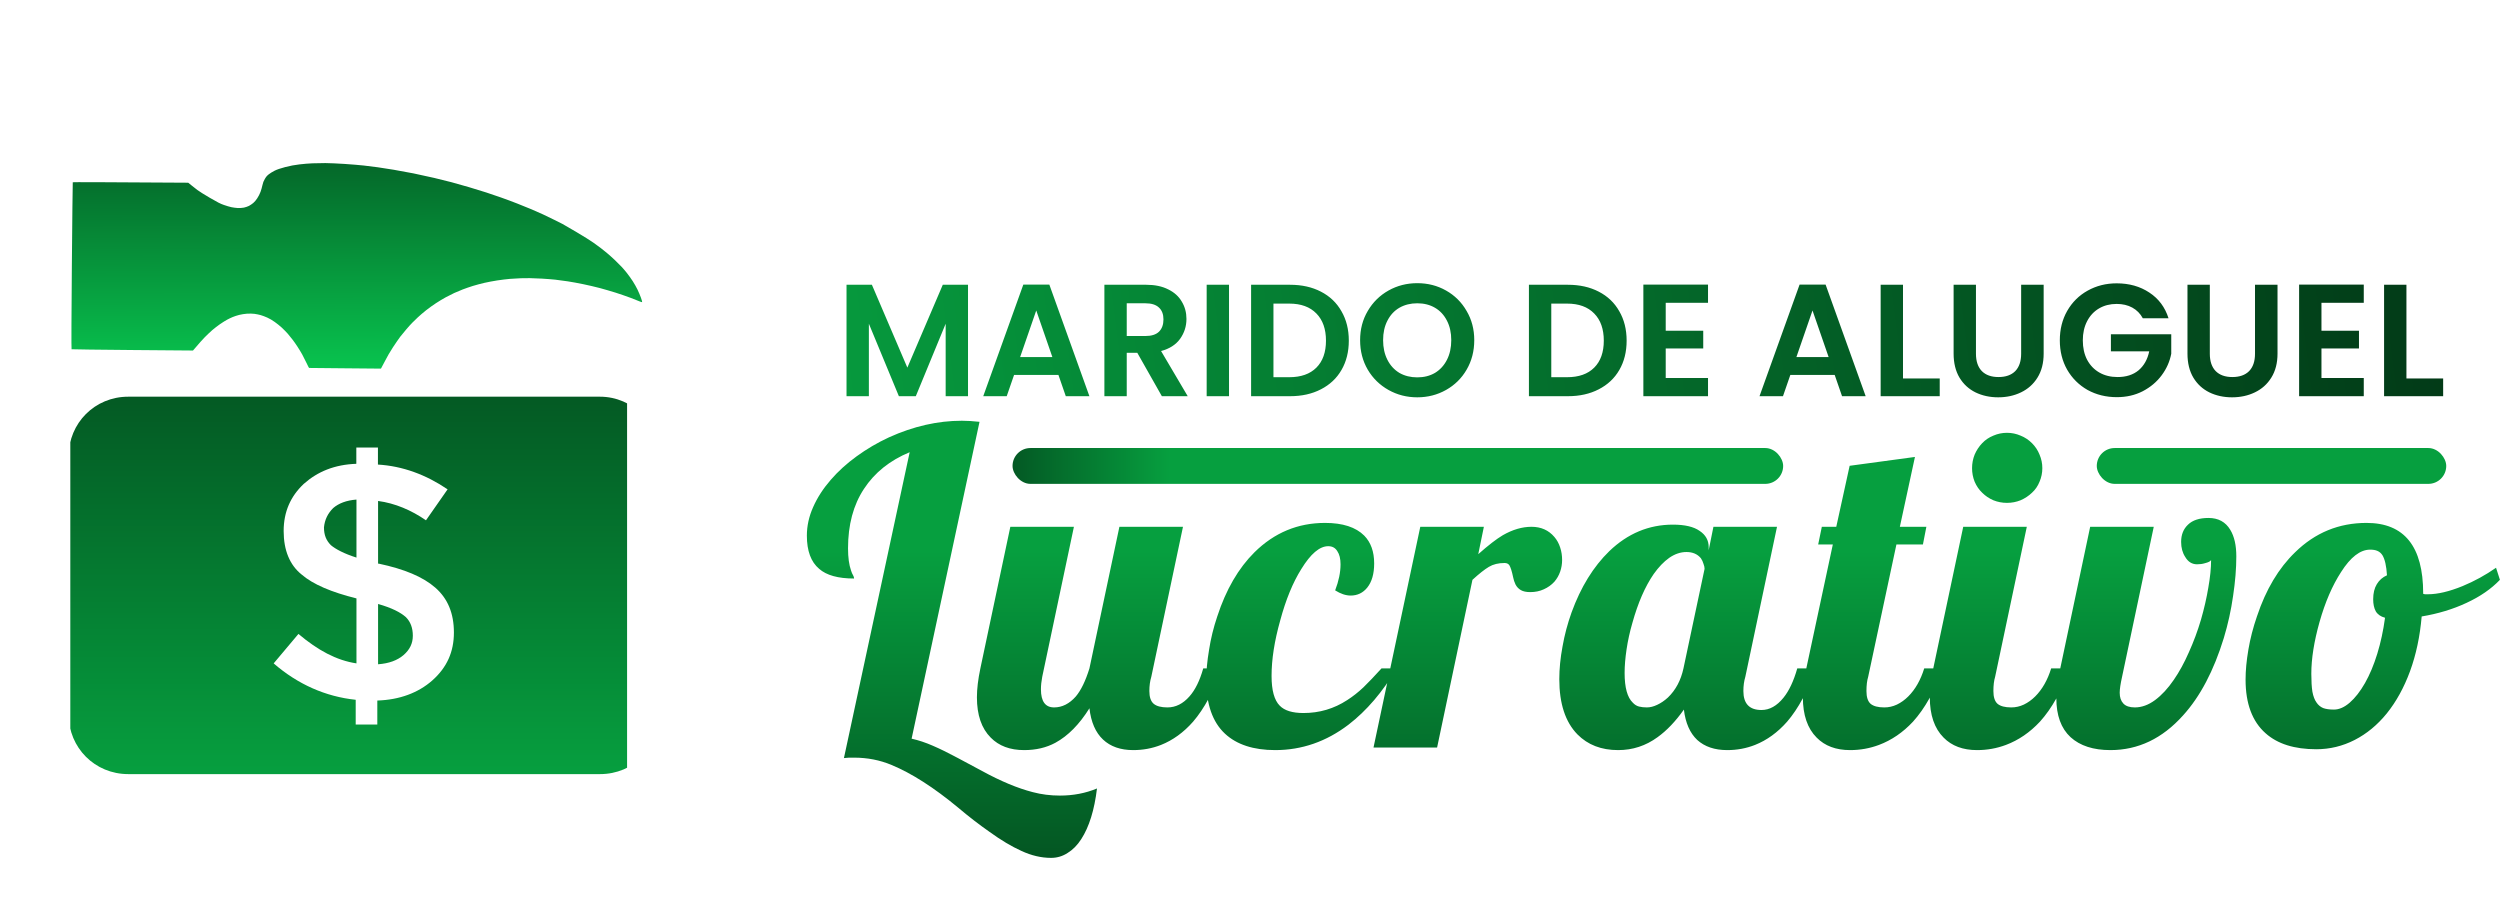
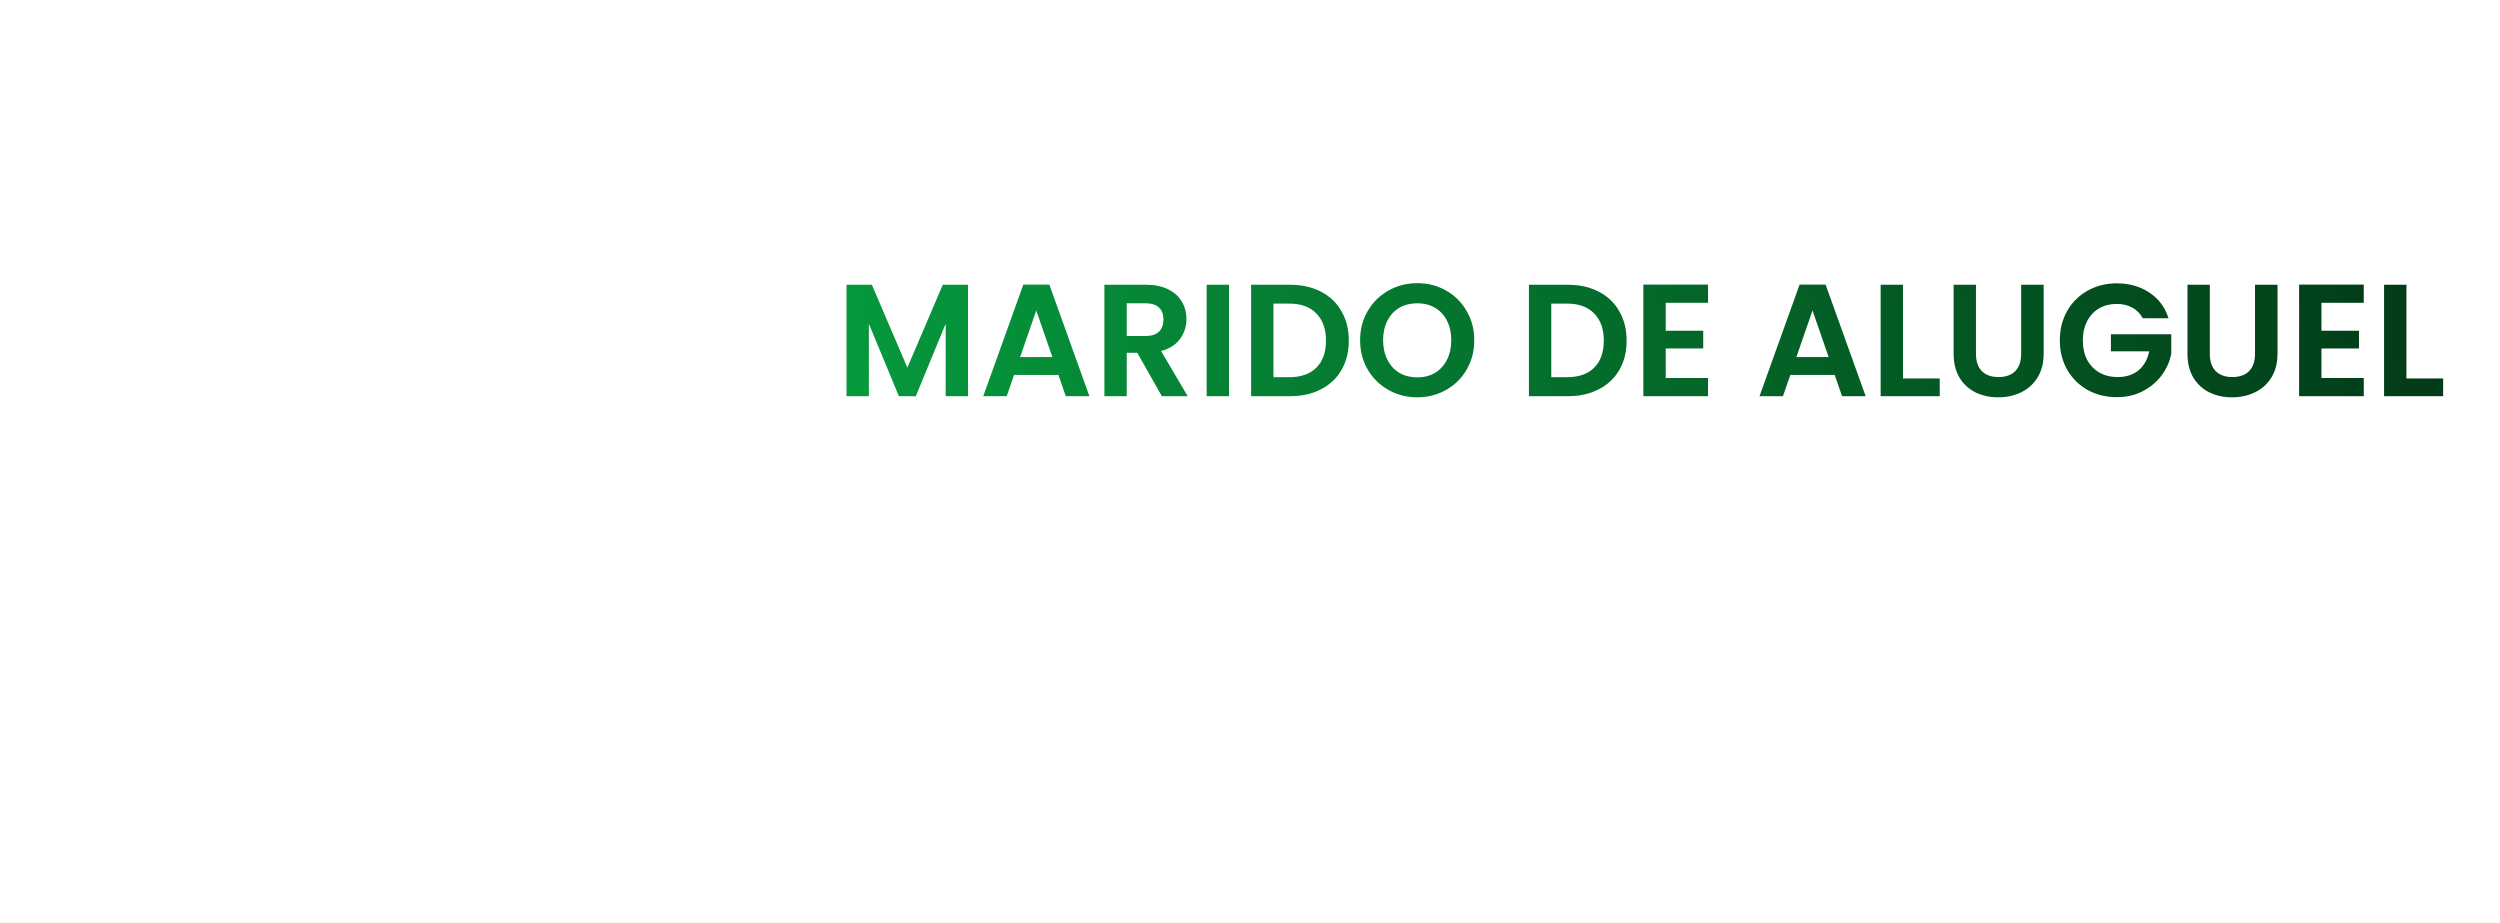
<svg xmlns="http://www.w3.org/2000/svg" width="279" height="103" viewBox="0 0 279 103" fill="none">
  <g clip-path="url(#clip0_340_1540)">
-     <path d="M66.962 44.271C70.602 44.271 73.62 47.289 73.62 50.914V79.746C73.62 83.456 70.686 86.39 66.976 86.39H14.305C10.595 86.39 7.662 83.456 7.662 79.746V50.914C7.662 47.205 10.595 44.271 14.305 44.271H66.962ZM39.766 51.76C37.354 51.845 35.45 52.621 33.898 54.003C32.431 55.386 31.656 57.107 31.656 59.265C31.656 61.423 32.346 63.059 33.644 64.103C34.942 65.231 37.016 66.092 39.781 66.783V74.034C37.538 73.695 35.464 72.566 33.306 70.746L30.541 74.034C33.221 76.361 36.325 77.743 39.696 78.096V80.861H42.108V78.181C44.604 78.096 46.678 77.32 48.244 75.938C49.88 74.485 50.656 72.749 50.656 70.591C50.656 68.433 49.965 66.797 48.583 65.584C47.2 64.371 45.126 63.51 42.277 62.904H42.193V55.908C44.097 56.162 45.902 56.937 47.539 58.066L49.951 54.61C47.539 52.974 44.943 52.014 42.178 51.845V49.941H39.766V51.76ZM42.193 67.404C43.744 67.841 44.703 68.349 45.295 68.871C45.817 69.392 46.072 70.083 46.072 70.944C46.072 71.804 45.733 72.496 45.041 73.103C44.35 73.695 43.406 74.047 42.193 74.132V67.404ZM39.781 62.227C38.398 61.79 37.453 61.282 36.931 60.844C36.409 60.322 36.155 59.716 36.155 58.856C36.239 57.995 36.578 57.304 37.185 56.698C37.792 56.176 38.652 55.837 39.781 55.752V62.227Z" fill="url(#paint0_linear_340_1540)" />
-   </g>
-   <path d="M64.333 25.899C65.149 26.382 65.913 26.86 66.252 27.101L66.279 27.121C66.582 27.341 66.944 27.603 67.091 27.718C67.242 27.835 67.549 28.082 67.771 28.266C67.993 28.45 68.382 28.802 68.64 29.046C68.897 29.29 69.223 29.613 69.366 29.771C69.511 29.925 69.78 30.236 69.961 30.466C70.142 30.695 70.433 31.103 70.608 31.369C70.78 31.639 71.027 32.066 71.15 32.327C71.275 32.584 71.446 32.993 71.532 33.233C71.619 33.478 71.677 33.696 71.667 33.715C71.656 33.733 71.541 33.707 71.415 33.649C71.292 33.593 70.821 33.409 70.372 33.238C69.922 33.068 69.166 32.808 68.69 32.657C68.215 32.506 67.428 32.28 66.941 32.147C66.453 32.019 65.614 31.821 65.074 31.712C64.536 31.6 63.756 31.457 63.339 31.395C62.923 31.328 62.311 31.249 61.973 31.212C61.636 31.176 60.965 31.121 60.471 31.094C59.98 31.064 59.38 31.041 59.131 31.041C58.884 31.037 58.431 31.044 58.127 31.052C57.821 31.064 57.276 31.093 56.915 31.122C56.554 31.152 55.914 31.231 55.493 31.296C55.071 31.36 54.428 31.482 54.065 31.566C53.704 31.646 53.124 31.803 52.779 31.908C52.433 32.016 51.921 32.193 51.638 32.303C51.355 32.413 50.932 32.593 50.689 32.701C50.45 32.812 50.015 33.03 49.723 33.19C49.431 33.35 48.946 33.642 48.648 33.839C48.346 34.033 47.856 34.388 47.553 34.626C47.256 34.863 46.839 35.22 46.632 35.414C46.421 35.606 46.141 35.883 46.005 36.023C45.864 36.161 45.58 36.48 45.368 36.726C45.155 36.972 44.84 37.353 44.673 37.571C44.507 37.789 44.143 38.322 43.861 38.747C43.494 39.312 43.242 39.746 42.941 40.334C42.717 40.771 42.529 41.13 42.515 41.139C42.509 41.141 40.707 41.125 38.511 41.103C36.312 41.086 34.502 41.069 34.491 41.063C34.477 41.058 34.354 40.823 34.222 40.538C34.089 40.251 33.865 39.811 33.725 39.555C33.582 39.303 33.342 38.899 33.181 38.661C33.026 38.421 32.788 38.084 32.648 37.903C32.513 37.725 32.269 37.423 32.105 37.233C31.938 37.047 31.64 36.744 31.446 36.562C31.251 36.383 30.898 36.099 30.664 35.934C30.365 35.721 30.122 35.579 29.827 35.443C29.598 35.34 29.267 35.214 29.09 35.166C28.916 35.115 28.602 35.053 28.399 35.025C28.196 34.997 27.821 34.989 27.561 35.007C27.307 35.025 26.907 35.087 26.683 35.147C26.455 35.205 26.133 35.312 25.968 35.382C25.8 35.449 25.523 35.582 25.355 35.674C25.183 35.764 24.829 35.988 24.567 36.165C24.308 36.344 23.91 36.653 23.681 36.849C23.456 37.048 23.08 37.404 22.849 37.639C22.618 37.874 22.227 38.307 21.537 39.119L14.789 39.063C11.077 39.031 8.017 38.993 7.987 38.976C7.958 38.944 7.973 34.985 8.019 29.662C8.062 24.558 8.11 20.358 8.121 20.339C8.16 20.321 11.082 20.322 21.005 20.391L21.351 20.672C21.544 20.829 21.85 21.067 22.029 21.205C22.223 21.353 22.796 21.714 23.419 22.076C24.352 22.616 24.545 22.714 24.978 22.87C25.25 22.968 25.633 23.081 25.827 23.123C26.024 23.163 26.348 23.206 26.547 23.217C26.747 23.223 27.052 23.205 27.222 23.169C27.393 23.133 27.645 23.049 27.781 22.979C27.917 22.908 28.129 22.766 28.256 22.66C28.411 22.53 28.561 22.358 28.71 22.126C28.86 21.896 28.981 21.659 29.074 21.413C29.148 21.207 29.246 20.875 29.288 20.664C29.351 20.367 29.411 20.221 29.556 19.971C29.703 19.717 29.793 19.614 29.996 19.453C30.137 19.34 30.424 19.162 30.641 19.054C30.9 18.921 31.297 18.786 31.83 18.646C32.331 18.512 32.929 18.4 33.42 18.346C33.854 18.293 34.504 18.24 34.86 18.227C35.219 18.21 35.873 18.201 36.312 18.2C36.748 18.204 37.712 18.245 38.451 18.294C39.19 18.343 40.156 18.424 40.592 18.472C41.028 18.52 41.73 18.608 42.15 18.667C42.569 18.726 43.371 18.847 43.933 18.944C44.498 19.037 45.487 19.221 46.141 19.35C46.791 19.483 47.837 19.71 48.464 19.858C49.09 20.007 49.962 20.224 50.404 20.34C50.845 20.456 51.711 20.699 52.331 20.885C52.954 21.066 53.817 21.332 54.256 21.477C54.698 21.619 55.448 21.874 55.922 22.044C56.399 22.211 57.211 22.512 57.726 22.716C58.241 22.92 58.956 23.21 59.322 23.362C59.685 23.518 60.255 23.773 60.591 23.923C60.926 24.077 61.506 24.359 61.877 24.544C62.248 24.73 62.649 24.932 62.766 24.99C62.883 25.048 63.588 25.457 64.333 25.899Z" fill="url(#paint1_linear_340_1540)" />
+     </g>
  <path d="M108.03 31.78V44.216H105.536V36.127L102.204 44.216H100.315L96.966 36.127V44.216H94.472V31.78H97.304L101.26 41.027L105.215 31.78H108.03ZM118.122 41.846H113.169L112.349 44.216H109.73L114.202 31.762H117.106L121.578 44.216H118.942L118.122 41.846ZM117.445 39.851L115.645 34.648L113.846 39.851H117.445ZM129.664 44.216L126.92 39.37H125.744V44.216H123.25V31.78H127.918C128.88 31.78 129.7 31.952 130.377 32.297C131.054 32.629 131.559 33.087 131.891 33.669C132.236 34.239 132.408 34.88 132.408 35.593C132.408 36.412 132.17 37.155 131.695 37.82C131.22 38.473 130.513 38.925 129.575 39.174L132.55 44.216H129.664ZM125.744 37.499H127.829C128.506 37.499 129.011 37.339 129.343 37.018C129.676 36.686 129.842 36.228 129.842 35.646C129.842 35.076 129.676 34.637 129.343 34.328C129.011 34.007 128.506 33.847 127.829 33.847H125.744V37.499ZM137.158 31.78V44.216H134.664V31.78H137.158ZM143.97 31.78C145.277 31.78 146.423 32.035 147.409 32.546C148.406 33.057 149.173 33.787 149.707 34.738C150.253 35.676 150.527 36.769 150.527 38.016C150.527 39.263 150.253 40.356 149.707 41.294C149.173 42.221 148.406 42.939 147.409 43.45C146.423 43.961 145.277 44.216 143.97 44.216H139.623V31.78H143.97ZM143.881 42.096C145.188 42.096 146.197 41.74 146.91 41.027C147.622 40.314 147.979 39.311 147.979 38.016C147.979 36.721 147.622 35.712 146.91 34.987C146.197 34.251 145.188 33.882 143.881 33.882H142.117V42.096H143.881ZM158.166 44.341C157.002 44.341 155.933 44.068 154.959 43.521C153.985 42.975 153.213 42.221 152.643 41.259C152.073 40.285 151.788 39.186 151.788 37.962C151.788 36.751 152.073 35.664 152.643 34.702C153.213 33.728 153.985 32.968 154.959 32.421C155.933 31.875 157.002 31.602 158.166 31.602C159.342 31.602 160.411 31.875 161.374 32.421C162.347 32.968 163.114 33.728 163.672 34.702C164.242 35.664 164.527 36.751 164.527 37.962C164.527 39.186 164.242 40.285 163.672 41.259C163.114 42.221 162.347 42.975 161.374 43.521C160.4 44.068 159.331 44.341 158.166 44.341ZM158.166 42.114C158.915 42.114 159.574 41.947 160.144 41.615C160.714 41.27 161.16 40.783 161.48 40.154C161.801 39.524 161.961 38.794 161.961 37.962C161.961 37.131 161.801 36.407 161.48 35.789C161.16 35.159 160.714 34.678 160.144 34.346C159.574 34.013 158.915 33.847 158.166 33.847C157.418 33.847 156.753 34.013 156.171 34.346C155.601 34.678 155.155 35.159 154.835 35.789C154.514 36.407 154.354 37.131 154.354 37.962C154.354 38.794 154.514 39.524 154.835 40.154C155.155 40.783 155.601 41.27 156.171 41.615C156.753 41.947 157.418 42.114 158.166 42.114ZM174.976 31.78C176.282 31.78 177.428 32.035 178.414 32.546C179.412 33.057 180.178 33.787 180.713 34.738C181.259 35.676 181.532 36.769 181.532 38.016C181.532 39.263 181.259 40.356 180.713 41.294C180.178 42.221 179.412 42.939 178.414 43.45C177.428 43.961 176.282 44.216 174.976 44.216H170.628V31.78H174.976ZM174.886 42.096C176.193 42.096 177.203 41.74 177.915 41.027C178.628 40.314 178.984 39.311 178.984 38.016C178.984 36.721 178.628 35.712 177.915 34.987C177.203 34.251 176.193 33.882 174.886 33.882H173.123V42.096H174.886ZM185.894 33.793V36.911H190.081V38.889H185.894V42.185H190.615V44.216H183.399V31.762H190.615V33.793H185.894ZM204.753 41.846H199.8L198.98 44.216H196.361L200.833 31.762H203.737L208.209 44.216H205.573L204.753 41.846ZM204.076 39.851L202.276 34.648L200.477 39.851H204.076ZM212.375 42.239H216.473V44.216H209.881V31.78H212.375V42.239ZM220.517 31.78V39.477C220.517 40.32 220.737 40.968 221.177 41.419C221.616 41.858 222.234 42.078 223.03 42.078C223.837 42.078 224.461 41.858 224.9 41.419C225.34 40.968 225.56 40.32 225.56 39.477V31.78H228.072V39.459C228.072 40.516 227.84 41.413 227.377 42.149C226.926 42.874 226.314 43.42 225.542 43.789C224.782 44.157 223.932 44.341 222.994 44.341C222.068 44.341 221.224 44.157 220.464 43.789C219.716 43.42 219.122 42.874 218.682 42.149C218.243 41.413 218.023 40.516 218.023 39.459V31.78H220.517ZM239.141 35.522C238.856 34.999 238.464 34.601 237.965 34.328C237.466 34.055 236.884 33.918 236.219 33.918C235.482 33.918 234.829 34.084 234.259 34.417C233.689 34.749 233.243 35.225 232.923 35.842C232.602 36.46 232.442 37.173 232.442 37.98C232.442 38.812 232.602 39.536 232.923 40.154C233.255 40.772 233.713 41.247 234.295 41.579C234.877 41.912 235.554 42.078 236.326 42.078C237.276 42.078 238.054 41.829 238.66 41.33C239.266 40.819 239.663 40.112 239.854 39.21H235.577V37.303H242.312V39.477C242.146 40.344 241.79 41.146 241.243 41.882C240.697 42.619 239.99 43.212 239.123 43.664C238.268 44.103 237.306 44.323 236.237 44.323C235.037 44.323 233.95 44.056 232.976 43.521C232.014 42.975 231.254 42.221 230.696 41.259C230.149 40.297 229.876 39.204 229.876 37.98C229.876 36.757 230.149 35.664 230.696 34.702C231.254 33.728 232.014 32.974 232.976 32.439C233.95 31.893 235.031 31.62 236.219 31.62C237.62 31.62 238.838 31.964 239.871 32.653C240.905 33.33 241.617 34.286 242.009 35.522H239.141ZM246.616 31.78V39.477C246.616 40.32 246.836 40.968 247.276 41.419C247.715 41.858 248.333 42.078 249.129 42.078C249.936 42.078 250.56 41.858 250.999 41.419C251.439 40.968 251.659 40.32 251.659 39.477V31.78H254.171V39.459C254.171 40.516 253.939 41.413 253.476 42.149C253.025 42.874 252.413 43.42 251.641 43.789C250.881 44.157 250.031 44.341 249.093 44.341C248.166 44.341 247.323 44.157 246.563 43.789C245.815 43.42 245.221 42.874 244.781 42.149C244.342 41.413 244.122 40.516 244.122 39.459V31.78H246.616ZM259.075 33.793V36.911H263.262V38.889H259.075V42.185H263.797V44.216H256.581V31.762H263.797V33.793H259.075ZM268.558 42.239H272.656V44.216H266.063V31.78H268.558V42.239Z" fill="url(#paint2_linear_340_1540)" />
-   <path d="M117.3 95.739C116.209 95.739 115.111 95.482 114.004 94.969C112.898 94.472 111.703 93.758 110.42 92.828C109.25 92.01 108.087 91.112 106.932 90.134C104.222 87.889 101.744 86.301 99.499 85.371C98.2 84.826 96.805 84.553 95.314 84.553H94.76C94.664 84.553 94.472 84.569 94.183 84.601L101.52 50.467C99.307 51.381 97.607 52.744 96.42 54.556C95.233 56.352 94.64 58.566 94.64 61.196C94.64 62.206 94.752 63.032 94.977 63.673C95.041 63.882 95.121 64.066 95.217 64.227C95.281 64.339 95.314 64.451 95.314 64.563C93.534 64.563 92.234 64.202 91.417 63.481C90.502 62.711 90.046 61.476 90.046 59.776C90.046 58.702 90.278 57.643 90.743 56.601C91.208 55.542 91.866 54.524 92.716 53.546C93.534 52.6 94.496 51.726 95.602 50.924C96.725 50.106 97.928 49.401 99.21 48.807C101.937 47.572 104.647 46.955 107.341 46.955C107.935 46.955 108.592 46.995 109.314 47.075L101.736 82.436C102.522 82.613 103.316 82.877 104.118 83.23C104.936 83.583 105.866 84.04 106.908 84.601L109.602 86.044C111.687 87.183 113.571 87.969 115.255 88.402C116.218 88.659 117.228 88.787 118.286 88.787C119.778 88.787 121.157 88.522 122.424 87.993C122.135 90.398 121.55 92.283 120.668 93.646C120.235 94.32 119.73 94.833 119.152 95.186C118.591 95.554 117.974 95.739 117.3 95.739ZM114.292 83.711C112.721 83.711 111.478 83.246 110.564 82.316C109.537 81.29 109.024 79.79 109.024 77.818C109.024 76.888 109.152 75.813 109.409 74.594L112.753 58.79H119.849L116.313 75.532C116.217 76.029 116.168 76.495 116.168 76.928C116.168 78.275 116.658 78.948 117.636 78.948C118.534 78.948 119.344 78.539 120.065 77.721C120.643 77.032 121.148 75.989 121.581 74.594L124.925 58.79H132.021L128.485 75.532C128.34 76.013 128.268 76.543 128.268 77.12C128.268 77.794 128.429 78.267 128.749 78.539C129.07 78.812 129.583 78.948 130.289 78.948C131.203 78.948 132.021 78.539 132.742 77.721C133.384 77 133.897 75.957 134.282 74.594H136.351C135.469 77.096 134.402 79.076 133.151 80.536C132.093 81.739 130.898 82.605 129.567 83.134C128.589 83.519 127.555 83.711 126.464 83.711C125.053 83.711 123.93 83.318 123.096 82.532C122.262 81.747 121.757 80.584 121.581 79.044C120.458 80.841 119.191 82.124 117.78 82.893C116.77 83.439 115.607 83.711 114.292 83.711ZM142.315 83.711C139.894 83.711 138.026 83.102 136.711 81.883C135.315 80.584 134.618 78.587 134.618 75.893C134.618 74.883 134.722 73.76 134.931 72.525C135.123 71.275 135.428 70.032 135.845 68.797C136.823 65.798 138.21 63.409 140.006 61.629C142.219 59.447 144.841 58.357 147.872 58.357C149.845 58.357 151.304 58.83 152.25 59.776C152.988 60.53 153.357 61.564 153.357 62.879C153.357 64.034 153.1 64.932 152.587 65.574C152.106 66.167 151.488 66.464 150.735 66.464C150.19 66.464 149.612 66.271 149.003 65.886C149.404 64.844 149.604 63.874 149.604 62.976C149.604 62.35 149.484 61.861 149.243 61.508C149.019 61.139 148.682 60.955 148.233 60.955C147.271 60.955 146.269 61.805 145.226 63.505C144.28 65.012 143.494 66.929 142.869 69.254C142.227 71.531 141.907 73.592 141.907 75.436C141.907 77.04 142.211 78.146 142.821 78.756C143.35 79.301 144.232 79.574 145.467 79.574C147.247 79.574 148.874 79.093 150.35 78.13C150.975 77.729 151.577 77.256 152.154 76.711C152.731 76.15 153.405 75.444 154.175 74.594H155.859C154.303 77.224 152.515 79.317 150.494 80.873C148.008 82.765 145.282 83.711 142.315 83.711ZM158.504 58.79H165.6L164.974 61.845C166.097 60.851 167.011 60.145 167.717 59.728C168.807 59.103 169.874 58.79 170.916 58.79C171.975 58.79 172.824 59.167 173.466 59.921C173.755 60.257 173.971 60.65 174.115 61.099C174.26 61.532 174.332 61.997 174.332 62.495C174.332 62.944 174.26 63.377 174.115 63.794C173.971 64.21 173.755 64.587 173.466 64.924C173.145 65.277 172.752 65.558 172.287 65.766C171.838 65.975 171.333 66.079 170.772 66.079C170.339 66.079 169.994 66.007 169.737 65.862C169.481 65.718 169.28 65.509 169.136 65.237C169.008 64.964 168.919 64.7 168.871 64.443C168.727 63.753 168.583 63.296 168.438 63.072C168.326 62.911 168.15 62.831 167.909 62.831C167.22 62.831 166.634 62.976 166.153 63.264C165.672 63.553 165.063 64.034 164.325 64.708L160.38 83.422H153.284L158.504 58.79ZM180.585 83.711C178.709 83.711 177.194 83.126 176.039 81.955C174.692 80.576 174.018 78.523 174.018 75.797C174.018 74.642 174.139 73.424 174.379 72.141C174.604 70.858 174.94 69.591 175.389 68.34C176.416 65.517 177.819 63.24 179.599 61.508C181.652 59.536 184.017 58.549 186.695 58.549C188.026 58.549 189.021 58.782 189.678 59.247C190.352 59.696 190.688 60.297 190.688 61.051V61.412L191.218 58.79H198.314L194.778 75.532C194.634 76.013 194.561 76.543 194.561 77.12C194.561 78.531 195.235 79.237 196.582 79.237C197.48 79.237 198.298 78.78 199.036 77.866C199.661 77.096 200.174 76.005 200.575 74.594H202.644C201.762 77.096 200.695 79.076 199.445 80.536C198.386 81.739 197.191 82.605 195.86 83.134C194.882 83.519 193.848 83.711 192.757 83.711C191.362 83.711 190.247 83.334 189.414 82.581C188.596 81.811 188.099 80.68 187.922 79.189C186.992 80.504 186.014 81.53 184.987 82.268C183.672 83.23 182.205 83.711 180.585 83.711ZM183.785 78.948C184.153 78.948 184.538 78.852 184.939 78.66C185.356 78.467 185.757 78.195 186.142 77.842C187.008 77.008 187.585 75.925 187.874 74.594L190.231 63.481C190.231 63.32 190.191 63.136 190.111 62.928C190.047 62.703 189.951 62.495 189.822 62.302C189.438 61.837 188.9 61.605 188.211 61.605C187.553 61.605 186.912 61.821 186.286 62.254C185.677 62.687 185.1 63.288 184.554 64.058C183.592 65.453 182.798 67.273 182.173 69.519C181.884 70.513 181.668 71.499 181.523 72.477C181.379 73.44 181.307 74.314 181.307 75.099C181.307 76.735 181.612 77.842 182.221 78.419C182.43 78.644 182.662 78.788 182.919 78.852C183.175 78.916 183.464 78.948 183.785 78.948ZM206.468 83.711C204.896 83.711 203.653 83.246 202.739 82.316C201.713 81.29 201.2 79.79 201.2 77.818C201.2 76.888 201.328 75.813 201.584 74.594L204.543 60.763H202.908L203.316 58.79H204.928L206.42 51.982L213.708 50.996L212.024 58.79H214.983L214.598 60.763H211.64L208.488 75.532C208.36 75.949 208.296 76.479 208.296 77.12C208.296 77.794 208.448 78.267 208.753 78.539C209.074 78.812 209.587 78.948 210.292 78.948C210.774 78.948 211.239 78.844 211.688 78.635C212.153 78.411 212.578 78.106 212.963 77.721C213.748 76.936 214.342 75.893 214.743 74.594H216.811C215.929 77.08 214.823 79.061 213.492 80.536C212.369 81.739 211.102 82.605 209.691 83.134C208.665 83.519 207.59 83.711 206.468 83.711ZM223.979 56.12C223.45 56.12 222.945 56.024 222.463 55.831C221.982 55.623 221.565 55.342 221.213 54.989C220.86 54.653 220.579 54.244 220.371 53.763C220.178 53.281 220.082 52.776 220.082 52.247C220.082 51.718 220.178 51.213 220.371 50.731C220.579 50.25 220.86 49.825 221.213 49.457C221.565 49.088 221.982 48.807 222.463 48.615C222.945 48.406 223.45 48.302 223.979 48.302C224.508 48.302 225.013 48.406 225.494 48.615C225.975 48.807 226.4 49.088 226.769 49.457C227.138 49.825 227.419 50.25 227.611 50.731C227.82 51.213 227.924 51.718 227.924 52.247C227.924 52.776 227.82 53.281 227.611 53.763C227.419 54.244 227.138 54.653 226.769 54.989C226.4 55.342 225.975 55.623 225.494 55.831C225.013 56.024 224.508 56.12 223.979 56.12ZM220.635 83.711C219.064 83.711 217.821 83.246 216.907 82.316C215.88 81.29 215.367 79.79 215.367 77.818C215.367 76.888 215.495 75.813 215.752 74.594L219.096 58.79H226.192L222.656 75.532C222.528 75.949 222.463 76.479 222.463 77.12C222.463 77.794 222.616 78.267 222.92 78.539C223.241 78.812 223.754 78.948 224.46 78.948C224.941 78.948 225.406 78.844 225.855 78.635C226.32 78.411 226.745 78.106 227.13 77.721C227.916 76.936 228.509 75.893 228.91 74.594H230.979C230.097 77.08 228.99 79.061 227.659 80.536C226.537 81.739 225.27 82.605 223.859 83.134C222.832 83.519 221.758 83.711 220.635 83.711ZM235.524 83.711C233.616 83.711 232.133 83.23 231.074 82.268C230.016 81.29 229.487 79.838 229.487 77.914C229.487 77.112 229.567 76.318 229.727 75.532L233.263 58.79H240.359L236.823 75.532C236.647 76.318 236.559 76.912 236.559 77.312C236.559 77.826 236.695 78.227 236.968 78.515C237.24 78.804 237.665 78.948 238.243 78.948C239.012 78.948 239.766 78.676 240.504 78.13C241.242 77.585 241.939 76.831 242.597 75.869C243.206 74.987 243.767 73.961 244.28 72.79C244.81 71.619 245.259 70.409 245.628 69.158C245.98 67.939 246.253 66.752 246.445 65.598C246.654 64.427 246.758 63.393 246.758 62.495C246.694 62.639 246.461 62.759 246.061 62.855C245.804 62.935 245.515 62.976 245.195 62.976C244.633 62.976 244.192 62.703 243.872 62.158C243.567 61.693 243.414 61.131 243.414 60.474C243.414 59.672 243.671 59.031 244.184 58.549C244.697 58.052 245.459 57.804 246.469 57.804C247.56 57.804 248.37 58.245 248.899 59.127C249.348 59.864 249.573 60.851 249.573 62.086C249.573 63.449 249.452 64.924 249.212 66.512C248.987 68.099 248.642 69.663 248.177 71.203C247.055 74.859 245.539 77.737 243.631 79.838C241.322 82.42 238.619 83.711 235.524 83.711ZM258.496 83.615C256.059 83.615 254.174 83.022 252.843 81.835C251.352 80.52 250.606 78.523 250.606 75.845C250.606 74.835 250.71 73.72 250.919 72.501C251.127 71.267 251.448 70.024 251.881 68.773C252.875 65.79 254.294 63.409 256.139 61.629C258.368 59.447 261.022 58.357 264.101 58.357C268.319 58.357 270.427 60.979 270.427 66.223V66.271C270.524 66.303 270.604 66.319 270.668 66.319H270.957C272.047 66.319 273.338 66.015 274.83 65.405C276.145 64.86 277.387 64.178 278.558 63.361L278.991 64.708C278.029 65.718 276.786 66.576 275.263 67.281C273.755 67.987 272.087 68.492 270.259 68.797C270.067 71.026 269.634 73.063 268.96 74.907C268.287 76.735 267.421 78.307 266.362 79.622C265.32 80.905 264.125 81.891 262.778 82.581C261.431 83.27 260.004 83.615 258.496 83.615ZM260.469 79.189C261.046 79.189 261.631 78.932 262.225 78.419C262.834 77.89 263.403 77.16 263.933 76.23C264.462 75.3 264.919 74.209 265.304 72.959C265.689 71.708 265.977 70.368 266.17 68.941C265.689 68.813 265.344 68.572 265.135 68.22C264.943 67.867 264.847 67.418 264.847 66.873C264.847 66.199 264.983 65.638 265.256 65.189C265.528 64.74 265.905 64.411 266.386 64.202C266.322 63.16 266.154 62.414 265.881 61.965C265.737 61.741 265.552 61.58 265.328 61.484C265.119 61.388 264.847 61.34 264.51 61.34C263.403 61.34 262.321 62.174 261.262 63.842C260.284 65.349 259.482 67.209 258.857 69.422C258.248 71.587 257.943 73.512 257.943 75.196C257.943 76.013 257.983 76.679 258.063 77.192C258.159 77.705 258.312 78.106 258.52 78.395C258.713 78.684 258.961 78.892 259.266 79.02C259.571 79.133 259.971 79.189 260.469 79.189Z" fill="url(#paint3_linear_340_1540)" />
-   <rect x="113" y="50" width="86" height="4" rx="2" fill="url(#paint4_linear_340_1540)" />
-   <rect x="234" y="50" width="39" height="4" rx="2" fill="#069F3F" />
  <defs>
    <linearGradient id="paint0_linear_340_1540" x1="40.641" y1="30.923" x2="40.641" y2="86.389" gradientUnits="userSpaceOnUse">
      <stop stop-color="#03441B" />
      <stop offset="1" stop-color="#069F3F" />
    </linearGradient>
    <linearGradient id="paint1_linear_340_1540" x1="46.538" y1="15.571" x2="46.602" y2="41.052" gradientUnits="userSpaceOnUse">
      <stop stop-color="#045D25" />
      <stop offset="1" stop-color="#08C34E" />
    </linearGradient>
    <linearGradient id="paint2_linear_340_1540" x1="85.258" y1="32.654" x2="269.627" y2="8.994" gradientUnits="userSpaceOnUse">
      <stop stop-color="#069D3F" />
      <stop offset="1" stop-color="#023A17" />
    </linearGradient>
    <linearGradient id="paint3_linear_340_1540" x1="181.757" y1="34.422" x2="181.757" y2="102.422" gradientUnits="userSpaceOnUse">
      <stop offset="0.398" stop-color="#069F3F" />
      <stop offset="1" stop-color="#03481D" />
    </linearGradient>
    <linearGradient id="paint4_linear_340_1540" x1="113" y1="52" x2="199" y2="52" gradientUnits="userSpaceOnUse">
      <stop stop-color="#045924" />
      <stop offset="0.204" stop-color="#069F3F" />
    </linearGradient>
    <clipPath id="clip0_340_1540">
      <rect width="62.135" height="62.135" fill="white" transform="translate(7.847 30.922)" />
    </clipPath>
  </defs>
</svg>